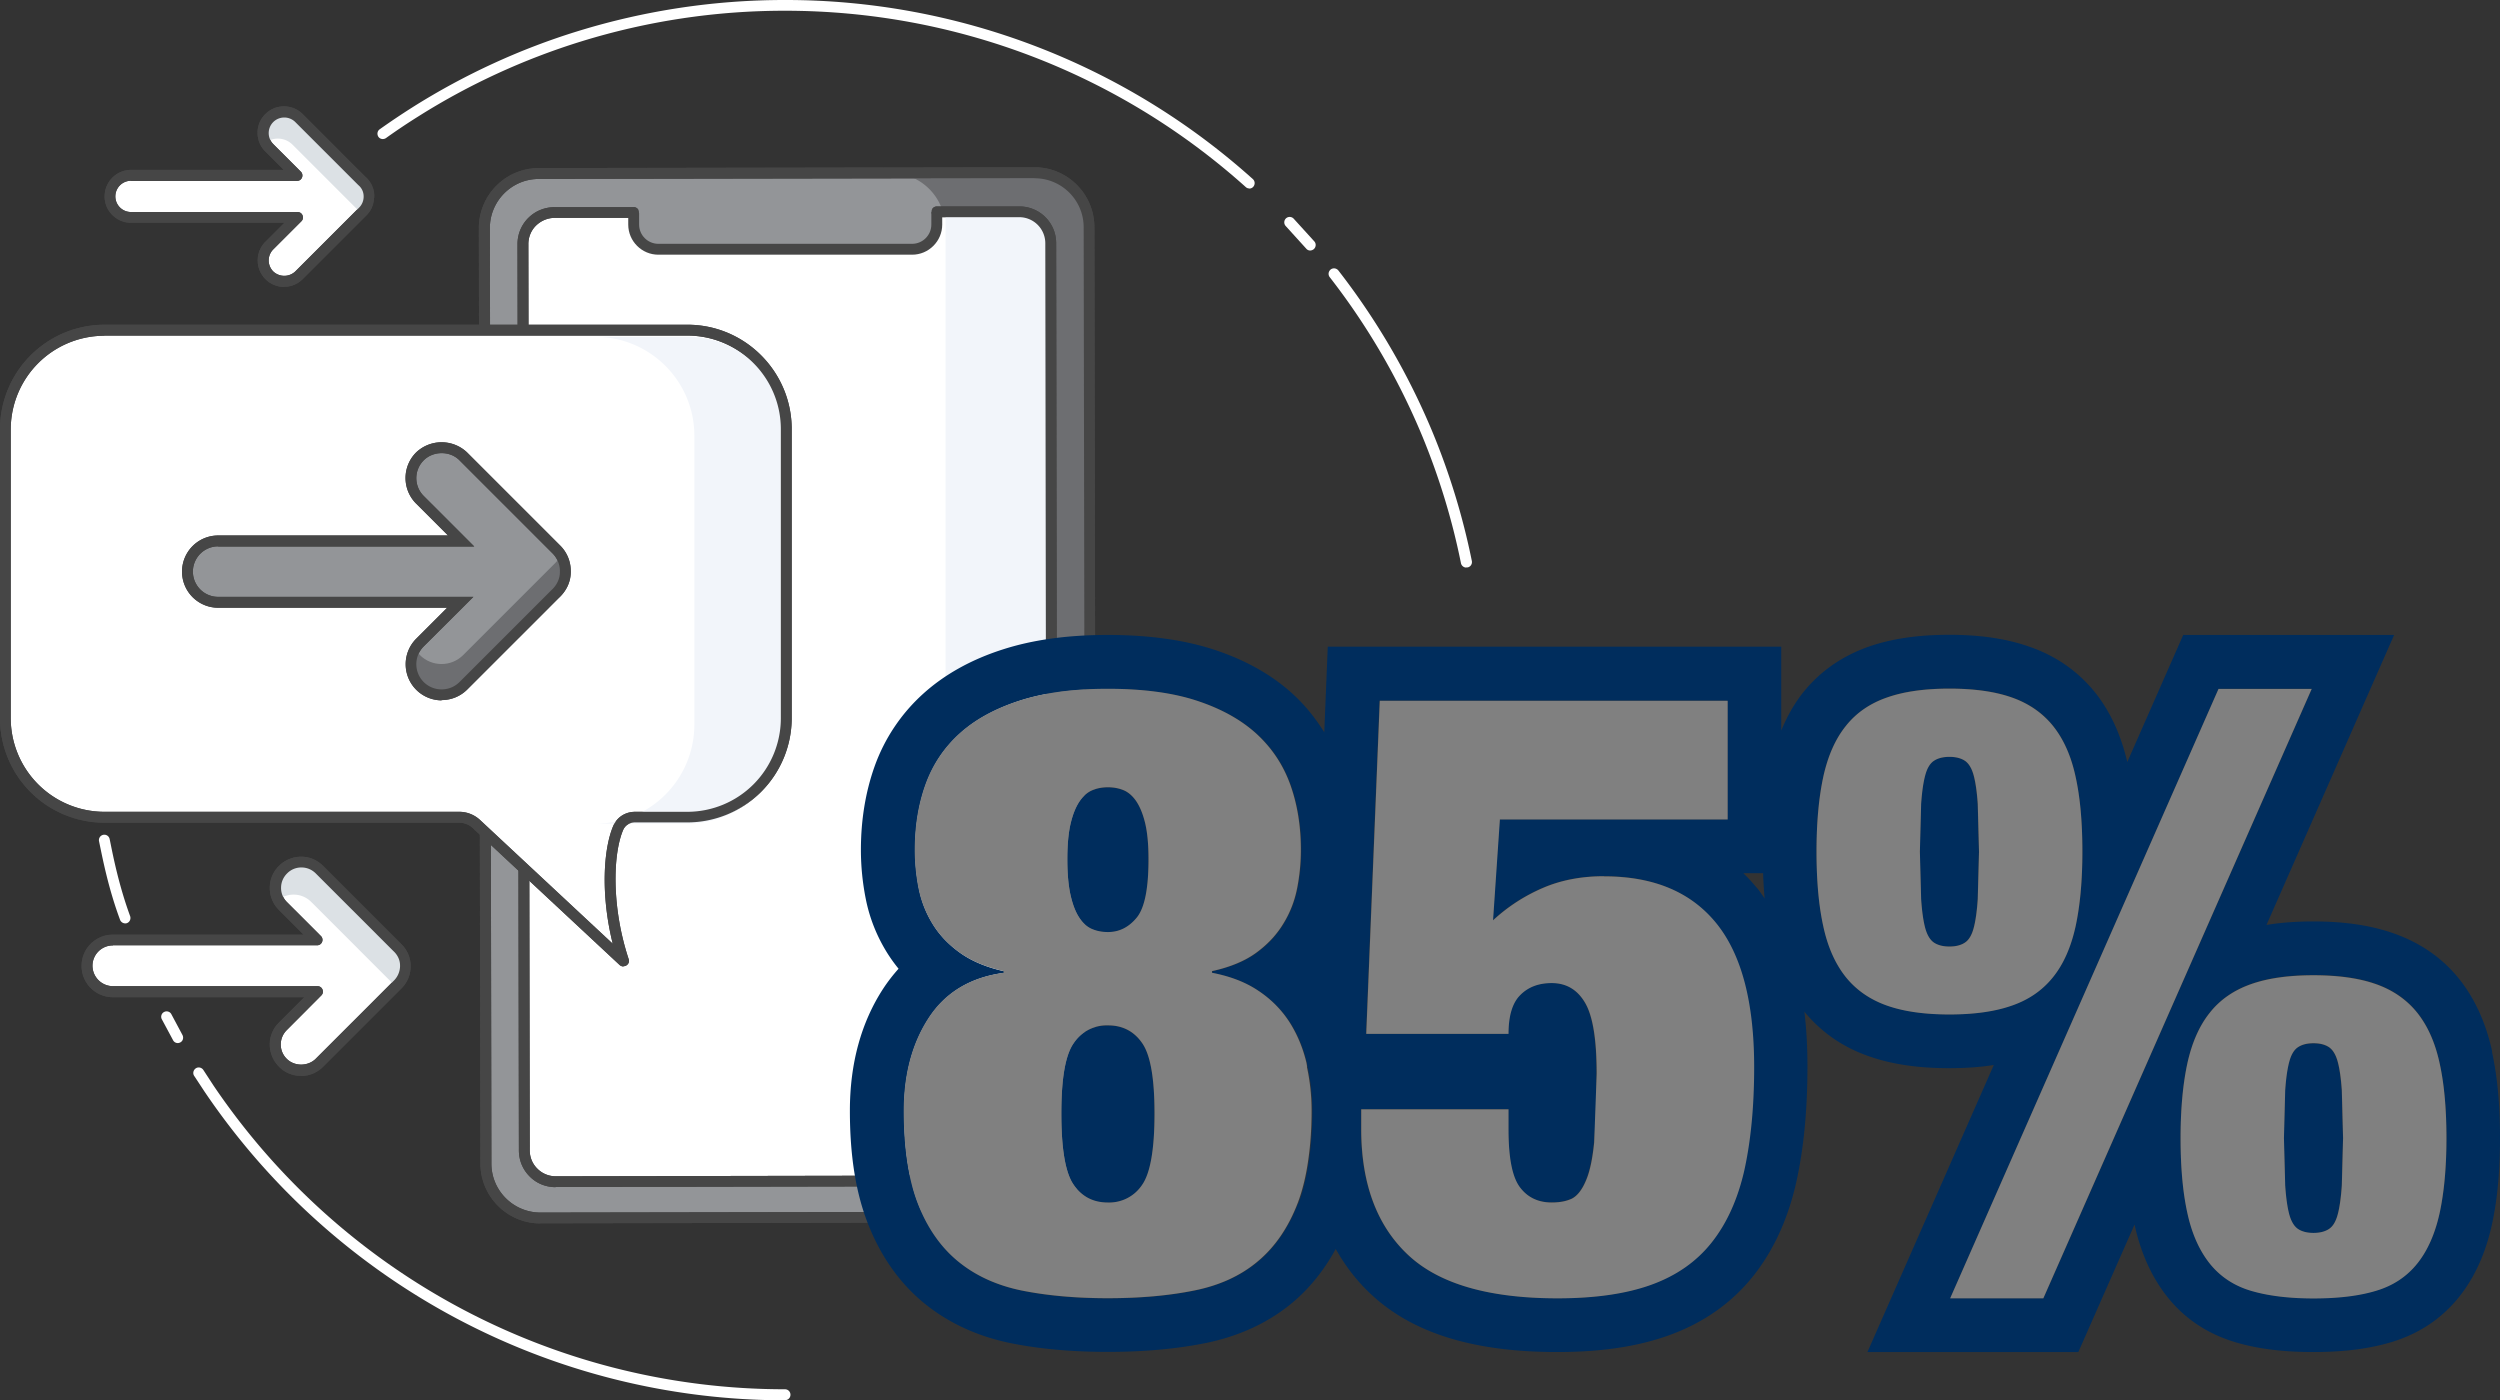
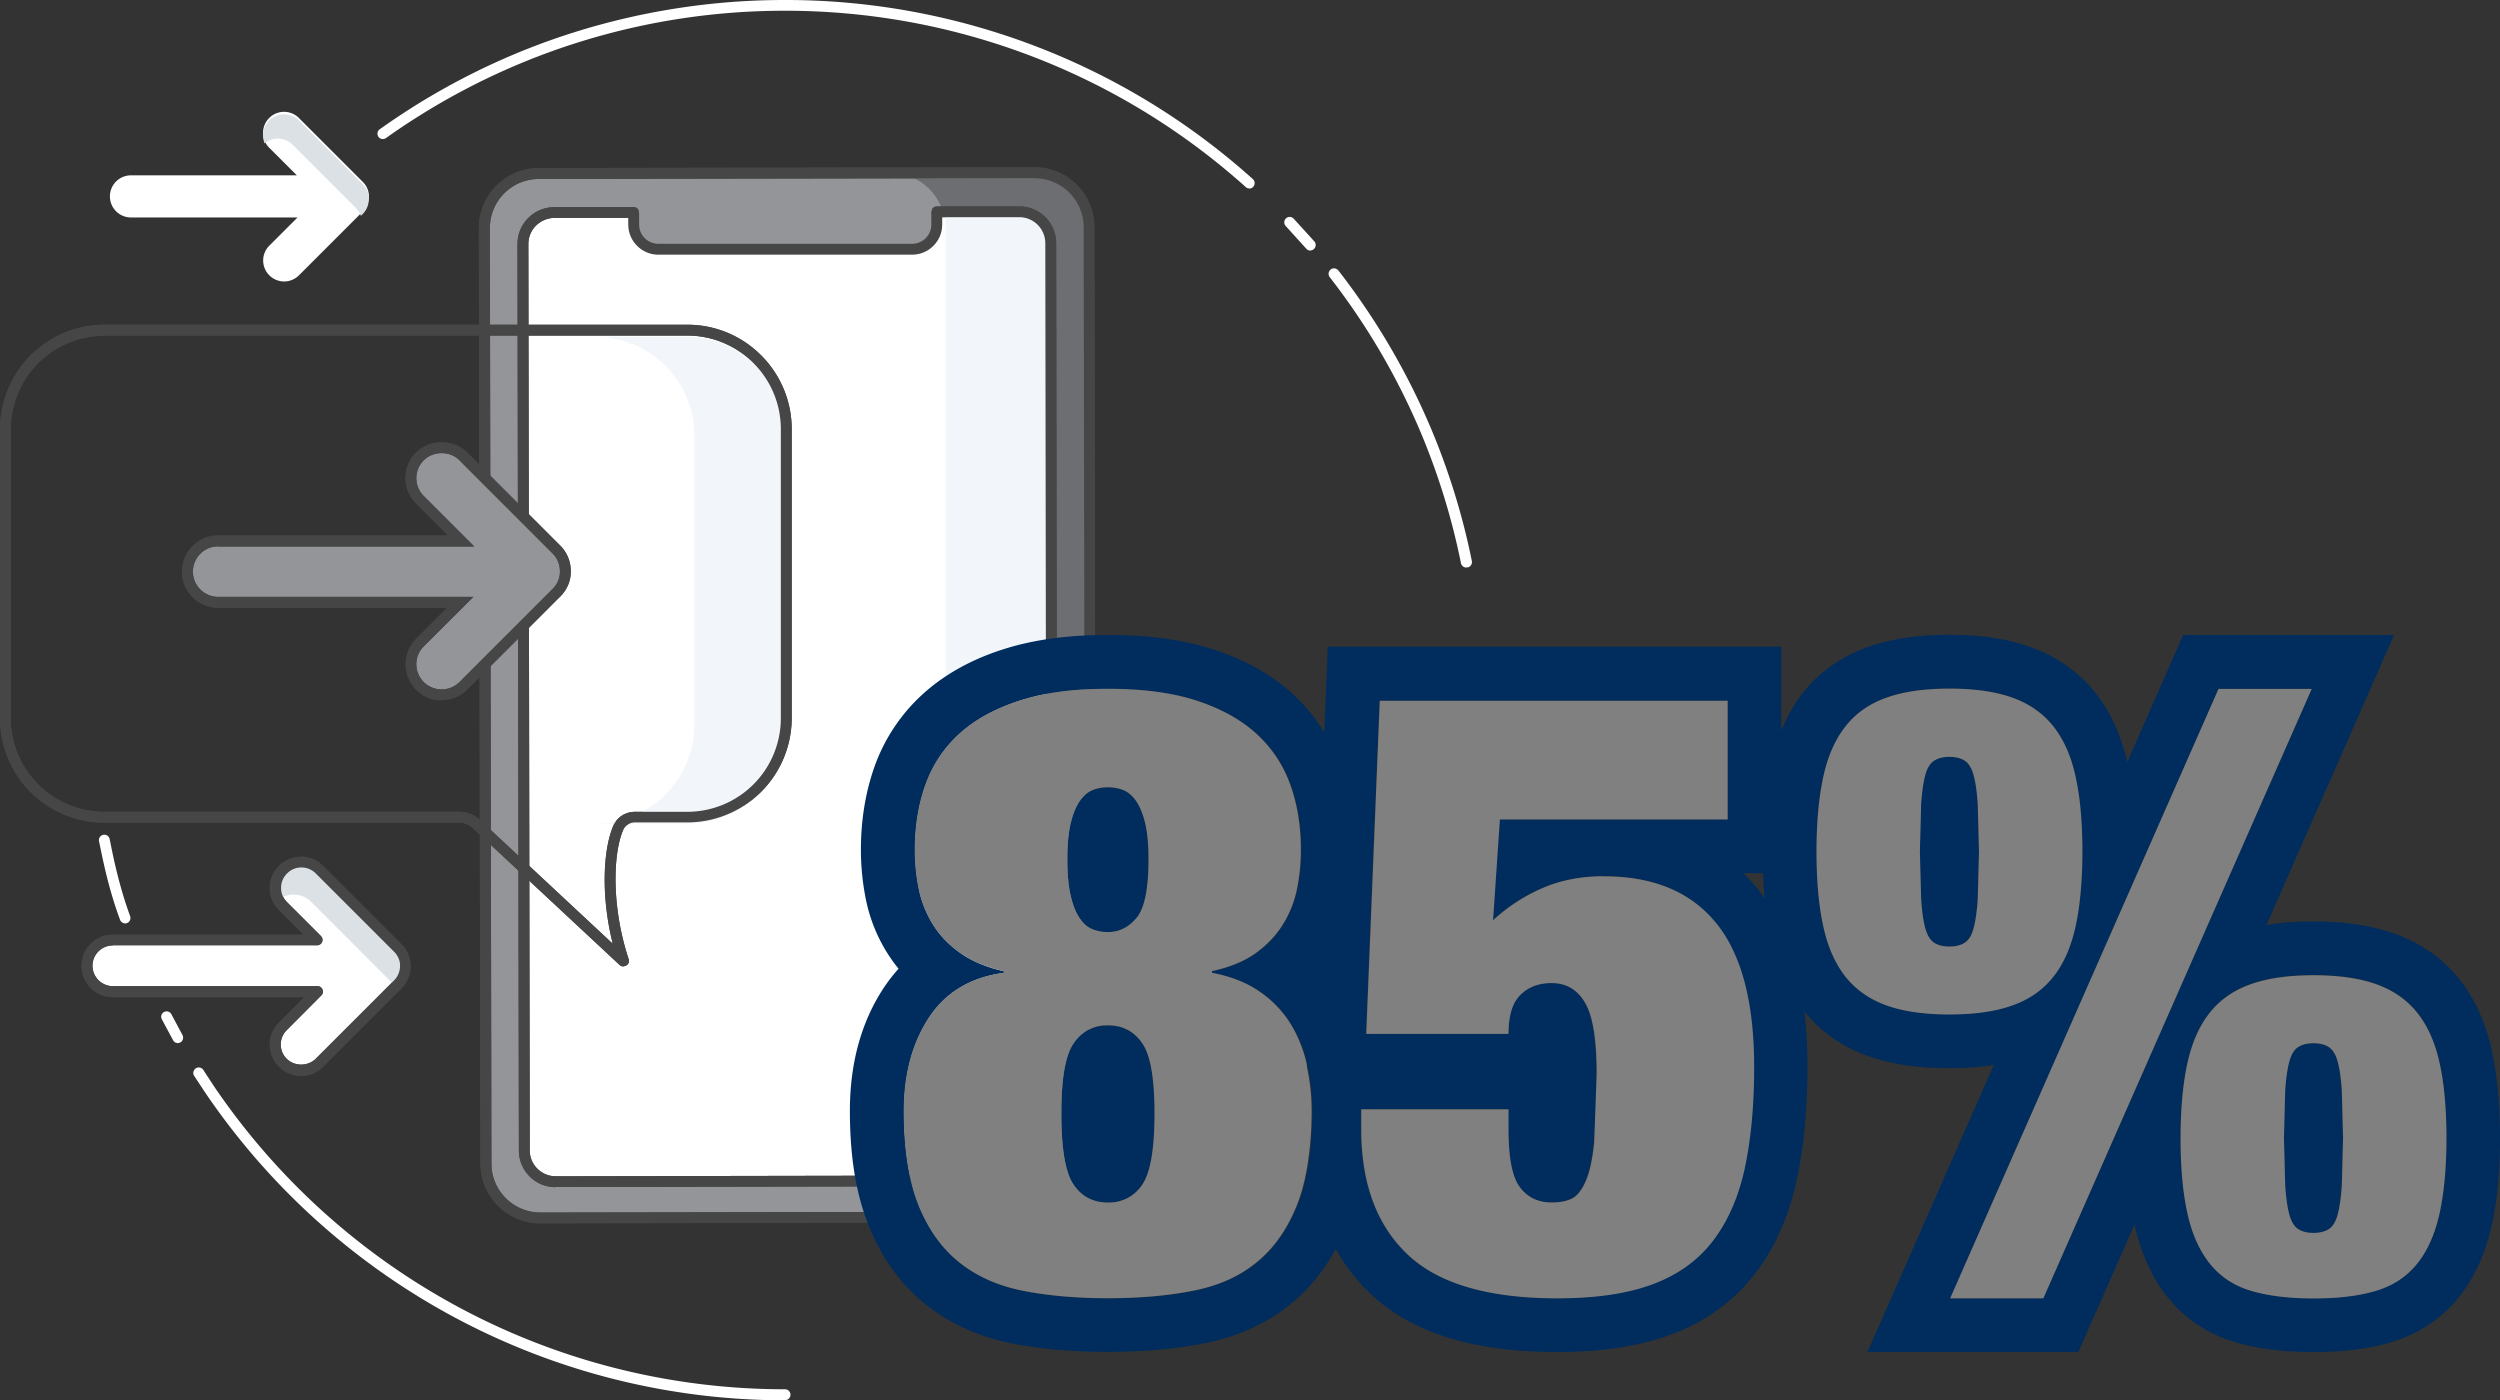
<svg xmlns="http://www.w3.org/2000/svg" xmlns:xlink="http://www.w3.org/1999/xlink" width="179.23" height="100.39">
  <rect width="100%" height="100%" fill="#333333" stroke="none" />
  <style>.J{fill:#464646}.K{fill:#939598}</style>
  <path d="M8.98 66.2c-.16 0-.31-.1-.37-.25-.83-2.23-1.24-4.34-1.45-5.35l-.06-.29a.39.39 0 0 1 .3-.46.39.39 0 0 1 .46.3l.06.29c.2.99.61 3.06 1.41 5.24.07.2-.03.43-.23.5-.04.02-.09.02-.13.02zm3.77 8.58a.38.38 0 0 1-.34-.2l-.81-1.51c-.1-.19-.02-.43.17-.52.19-.1.43-.02.52.17l.79 1.48c.1.19.04.43-.15.53-.06.03-.12.05-.19.05zm92.37-34.09c-.18 0-.34-.13-.38-.31-.63-3.13-1.57-6.2-2.79-9.15-1.69-4.06-3.91-7.88-6.62-11.36-.13-.17-.1-.41.07-.55.17-.13.41-.1.55.07 2.75 3.54 5.01 7.42 6.73 11.54 1.24 2.99 2.2 6.12 2.84 9.29.04.21-.09.42-.31.46h-.08zm-48.83 59.7c-16.69 0-32.25-8.27-41.62-22.12l-.75-1.14c-.12-.18-.06-.42.12-.54s.42-.06.54.12l.73 1.12C24.53 91.46 39.85 99.6 56.28 99.6a.39.39 0 0 1 .39.39c0 .22-.17.39-.39.39zm37.65-82.43a.36.36 0 0 1-.29-.13l-1.47-1.62c-.15-.16-.14-.4.01-.55.16-.15.4-.14.55.01l1.49 1.64c.14.16.12.41-.04.55a.42.42 0 0 1-.26.1zm-4.37-4.45a.37.37 0 0 1-.26-.1C80.23 5.26 68.5.77 56.29.77a49.33 49.33 0 0 0-14.62 2.2A49.16 49.16 0 0 0 30 8.34c-.8.5-1.59 1.03-2.33 1.56-.18.12-.42.08-.54-.09-.12-.18-.08-.42.09-.54.76-.54 1.55-1.07 2.37-1.59 3.7-2.33 7.69-4.17 11.85-5.45A50.27 50.27 0 0 1 56.29 0a50.11 50.11 0 0 1 33.53 12.84c.16.14.17.39.03.55-.08.09-.18.13-.29.13z" fill="#fff" />
  <path d="M38.75 87.32l35.54-.06a3.9 3.9 0 0 0 3.9-3.91l-.11-67.06c0-2.16-1.76-3.9-3.91-3.9l-35.54.06a3.9 3.9 0 0 0-3.9 3.91l.11 67.07c0 2.16 1.76 3.9 3.91 3.9" class="K" />
  <use xlink:href="#B" class="J" />
  <path d="M67.87 83.37l-.11-67.07c0-2.16-1.76-3.9-3.91-3.9l10.23-.02a3.9 3.9 0 0 1 3.91 3.9l.11 67.07a3.9 3.9 0 0 1-3.9 3.91l-10.23.02c2.16 0 3.9-1.76 3.9-3.91" fill="#6d6e71" />
  <path d="M45.42 15.24h-5.68a2.27 2.27 0 0 0-2.25 2.26l.1 64.97c0 1.24 1.01 2.25 2.25 2.25l33.34-.06c1.24 0 2.25-1.01 2.25-2.25l-.09-64.97c0-1.24-1.01-2.25-2.25-2.25h-5.91" fill="#fff" />
  <g class="J">
    <use xlink:href="#C" />
    <use xlink:href="#B" />
  </g>
  <g class="K">
    <path d="M45.43 15.07v.8c0 .55.45 1 1 1h19.73c.55 0 1-.45 1-1V15" />
    <path d="M45.43 15.28v.82a1.78 1.78 0 0 0 1.77 1.77h18.19c.98 0 1.77-.8 1.77-1.77v-.89" />
  </g>
  <path d="M65.39 18.26H47.2c-1.19 0-2.16-.97-2.16-2.16v-.82h.78v.82c0 .76.62 1.38 1.38 1.38h18.19c.76 0 1.38-.62 1.38-1.38v-.89h.78v.89c0 1.19-.97 2.16-2.16 2.16z" class="J" />
  <path d="M67.8 15.1h5.27c1.24 0 2.25 1 2.25 2.24l.09 64.97c0 1.24-1 2.25-2.25 2.25h-5.37V15.1z" fill="#f2f5fa" />
  <use xlink:href="#C" class="J" />
-   <path d="M44.33 59.35c-.72 1.66-.97 5.51.37 9.55l-10.53-9.82c-.34-.32-.79-.49-1.25-.49H7.48c-3.92 0-7.09-3.18-7.09-7.09V30.77c0-3.92 3.17-7.1 7.09-7.1h41.8c3.92 0 7.09 3.18 7.09 7.1v20.71c0 3.92-3.17 7.09-7.09 7.09h-3.75c-.52 0-.99.29-1.2.77" fill="#fff" />
  <use xlink:href="#D" class="J" />
  <path d="M42.68 59.05a7.1 7.1 0 0 0 7.1-7.09V31.24c0-3.92-3.18-7.09-7.1-7.09h6.6c3.92 0 7.09 3.17 7.09 7.09v20.71c0 3.92-3.18 7.09-7.09 7.09h-3.75" fill="#f2f5fa" />
  <use xlink:href="#D" class="J" />
  <path d="M40.53 40.98c0 .65-.29 1.22-.74 1.62l-6.58 6.58c-.86.86-2.25.86-3.11 0s-.86-2.25 0-3.11l2.89-2.89H15.64a2.2 2.2 0 0 1-2.2-2.2c0-1.22.98-2.2 2.2-2.2h17.42l-2.95-2.95c-.86-.86-.86-2.25 0-3.11a2.18 2.18 0 0 1 1.55-.64 2.22 2.22 0 0 1 1.56.64l6.67 6.67c.41.41.64.97.64 1.55v.02" class="K" />
  <use xlink:href="#E" class="J" />
-   <path d="M40.53 41.05c0 .65-.29 1.22-.74 1.62l-6.58 6.58c-.86.86-2.25.86-3.11 0-.74-.74-.8-1.85-.27-2.7.09.14.15.29.27.41.86.86 2.25.86 3.11 0l6.58-6.58c.15-.14.28-.3.39-.48.2.34.35.71.35 1.11v.04" fill="#6d6e71" />
  <use xlink:href="#E" class="J" />
  <path d="M29.05 69.24c0-.55-.25-1.02-.62-1.36l-5.54-5.54a1.86 1.86 0 0 0-2.62 0 1.86 1.86 0 0 0 0 2.62l2.43 2.43H8.09c-1.02 0-1.85.83-1.85 1.85s.83 1.85 1.85 1.85h14.67l-2.48 2.49a1.86 1.86 0 0 0 0 2.62 1.84 1.84 0 0 0 1.31.54 1.84 1.84 0 0 0 1.31-.54l5.62-5.62c.35-.35.54-.82.54-1.31v-.02" fill="#fff" />
  <use xlink:href="#F" class="J" />
  <path d="M29.05 69.45c0-.55-.25-1.02-.62-1.36l-5.54-5.54a1.86 1.86 0 0 0-2.62 0c-.54.54-.68 1.34-.4 2.01.73-.59 1.78-.57 2.45.11l5.54 5.54c.22.2.38.46.48.74l.16-.16c.35-.35.54-.82.54-1.31v-.02" fill="#dce1e5" />
  <use xlink:href="#F" class="J" />
  <path d="M26.45 14.08c0-.44-.2-.83-.51-1.11l-4.51-4.51c-.59-.59-1.54-.59-2.13 0s-.59 1.54 0 2.13l1.98 1.98H9.39a1.51 1.51 0 1 0 0 3.02h11.94l-2.02 2.02c-.59.59-.59 1.54 0 2.13a1.51 1.51 0 0 0 1.06.44 1.51 1.51 0 0 0 1.06-.44L26 15.17a1.5 1.5 0 0 0 .44-1.06" fill="#fff" />
  <use xlink:href="#G" class="J" />
  <path d="M26.45 14.26c0-.44-.2-.83-.51-1.11l-4.51-4.51c-.59-.59-1.54-.59-2.13 0a1.52 1.52 0 0 0-.33 1.64 1.49 1.49 0 0 1 2 .09l4.51 4.51c.18.16.31.37.39.6l.13-.13c.28-.28.44-.67.44-1.06" fill="#dce1e5" />
  <use xlink:href="#G" class="J" />
  <g fill="#002d5d">
    <path d="M77.4 65.83c.26.39.57.65.91.79s.72.21 1.12.21c.81 0 1.5-.34 2.06-1.03.57-.69.85-2.09.85-4.19 0-1.05-.08-1.91-.24-2.58s-.37-1.19-.64-1.58c-.26-.38-.57-.65-.91-.79s-.72-.21-1.12-.21-.78.07-1.12.21-.65.41-.91.79c-.26.39-.48.91-.64 1.58s-.24 1.53-.24 2.58.08 1.92.24 2.61.37 1.23.64 1.61zm2.03 7.69c-1.05 0-1.87.42-2.46 1.28-.59.85-.88 2.53-.88 5.04s.29 4.25.88 5.1a2.83 2.83 0 0 0 2.46 1.28c1.05 0 1.87-.42 2.46-1.28.59-.85.88-2.55.88-5.1s-.29-4.19-.88-5.04a2.83 2.83 0 0 0-2.46-1.28z" />
    <use xlink:href="#H" />
    <use xlink:href="#H" x="-26.1" y="-20.54" />
    <path d="M178.67 75.39c-.45-2.06-1.25-3.81-2.37-5.21-1.2-1.5-2.78-2.59-4.68-3.26-1.64-.58-3.53-.86-5.77-.86-1.22 0-2.33.08-3.36.25l9.15-20.79h-15.12l-4.01 9.11c-.46-1.97-1.24-3.65-2.32-5-1.21-1.5-2.78-2.6-4.68-3.26-1.64-.58-3.53-.86-5.77-.86s-4.13.28-5.77.85c-1.9.67-3.47 1.76-4.68 3.26-.64.8-1.17 1.73-1.59 2.76v-6.02H95.19l-.25 6.14c-.63-1.01-1.37-1.94-2.27-2.76-1.51-1.38-3.43-2.45-5.68-3.18-2.12-.69-4.67-1.04-7.57-1.04s-5.39.35-7.53 1.04c-2.28.73-4.2 1.81-5.72 3.19a12.82 12.82 0 0 0-3.47 5.2c-.65 1.83-.98 3.84-.98 5.98 0 1.18.12 2.37.35 3.52.27 1.36.78 2.64 1.5 3.81a11.16 11.16 0 0 0 .85 1.19 12.09 12.09 0 0 0-1.07 1.38c-1.61 2.45-2.42 5.41-2.42 8.8 0 3.18.41 5.8 1.26 8.01.91 2.36 2.26 4.3 4.03 5.76 1.74 1.43 3.85 2.41 6.27 2.9 2.04.41 4.37.62 6.93.62s4.89-.21 6.95-.62c2.45-.49 4.57-1.47 6.3-2.92 1.24-1.04 2.27-2.34 3.09-3.84.66 1.17 1.46 2.23 2.44 3.16 2.98 2.85 7.38 4.23 13.44 4.23 3.15 0 5.77-.39 8.01-1.2 2.48-.89 4.52-2.33 6.06-4.27 1.45-1.83 2.49-4.1 3.08-6.76.52-2.35.79-5.12.79-8.22 0-1.41-.07-2.72-.22-3.95 1.2 1.46 2.74 2.54 4.61 3.19 1.64.58 3.53.86 5.77.86 1.16 0 2.22-.07 3.2-.23l-9.06 20.58H149l4.03-9.14c.45 2.06 1.25 3.81 2.37 5.21 1.24 1.55 2.87 2.63 4.84 3.22 1.59.48 3.42.71 5.6.71s4.01-.23 5.6-.71c1.97-.59 3.6-1.68 4.84-3.22 1.12-1.39 1.92-3.15 2.37-5.21.39-1.77.58-3.8.58-6.2s-.19-4.43-.58-6.2zM93.06 86.27c-.67 1.74-1.62 3.13-2.85 4.16s-2.76 1.73-4.58 2.1c-1.82.36-3.88.55-6.19.55s-4.36-.18-6.16-.55c-1.8-.36-3.33-1.06-4.58-2.1-1.25-1.03-2.22-2.42-2.88-4.16-.67-1.74-1-3.95-1-6.62s.6-4.86 1.79-6.68 2.98-2.9 5.37-3.22v-.12c-1.25-.28-2.3-.72-3.13-1.31s-1.49-1.28-1.97-2.07c-.49-.79-.82-1.64-1-2.55a14.19 14.19 0 0 1-.27-2.76c0-1.7.25-3.26.76-4.68s1.31-2.63 2.43-3.65c1.11-1.01 2.55-1.8 4.31-2.37s3.87-.85 6.34-.85 4.63.28 6.37.85 3.17 1.36 4.28 2.37 1.92 2.23 2.43 3.65.76 2.98.76 4.68a14.19 14.19 0 0 1-.27 2.76 7.8 7.8 0 0 1-1 2.55c-.49.79-1.13 1.48-1.94 2.07s-1.86 1.02-3.16 1.31v.12c1.29.24 2.4.67 3.31 1.28s1.65 1.35 2.22 2.22.98 1.85 1.24 2.95c.02.1.03.2.05.29.22 1.01.34 2.06.34 3.17 0 1.26-.08 2.4-.23 3.45-.17 1.18-.42 2.25-.77 3.17zm31.98-2.4c-.47 2.09-1.24 3.82-2.34 5.19-1.09 1.38-2.54 2.39-4.34 3.04s-4.04.97-6.71.97c-4.98 0-8.57-1.05-10.77-3.16-2.21-2.11-3.31-5.1-3.31-8.99v-1.4h10.56v1.46c0 2.03.27 3.4.82 4.13s1.3 1.09 2.28 1.09c.57 0 1.04-.09 1.43-.27.38-.18.72-.6 1-1.25s.49-1.58.61-2.79c.12-1.22.18-2.86.18-4.92 0-2.43-.27-4.12-.82-5.07s-1.35-1.43-2.4-1.43c-.93 0-1.68.28-2.25.85s-.85 1.5-.85 2.79h-10.2l.97-23.88h24.94v8.51h-16.33l-.49 7.23c1.05-.97 2.24-1.74 3.55-2.31s2.78-.85 4.4-.85c3.52 0 6.19 1.11 8.01 3.34s2.73 5.67 2.73 10.33c0 2.84-.23 5.3-.7 7.38zm.96-20.16c-.3-.36-.63-.74-1.02-1.11h1.42c.02.63.06 1.24.11 1.81-.17-.24-.33-.48-.51-.71zm13.76 9.01c-1.78 0-3.28-.21-4.49-.64-1.21-.42-2.2-1.1-2.94-2.04-.75-.93-1.28-2.14-1.61-3.62-.32-1.48-.49-3.27-.49-5.38s.16-3.9.49-5.38c.32-1.48.86-2.68 1.61-3.62.75-.93 1.73-1.61 2.94-2.04s2.71-.64 4.49-.64 3.28.21 4.49.64c1.21.42 2.19 1.1 2.94 2.04.75.93 1.28 2.14 1.61 3.62.32 1.48.49 3.27.49 5.38s-.16 3.9-.49 5.38c-.32 1.48-.86 2.68-1.61 3.62-.75.93-1.73 1.61-2.94 2.04s-2.71.64-4.49.64zm6.74 20.35h-6.68l19.24-43.69h6.68zm28.4-6.11c-.32 1.48-.86 2.68-1.61 3.62-.75.93-1.73 1.58-2.94 1.94s-2.71.55-4.49.55-3.28-.18-4.49-.55c-1.21-.36-2.2-1.01-2.94-1.94-.75-.93-1.28-2.14-1.61-3.62-.32-1.48-.49-3.27-.49-5.38s.16-3.9.49-5.38c.32-1.48.86-2.68 1.61-3.62.75-.93 1.73-1.61 2.94-2.04s2.71-.64 4.49-.64 3.28.21 4.49.64 2.19 1.1 2.94 2.04c.75.93 1.28 2.14 1.61 3.62.32 1.48.49 3.27.49 5.38s-.16 3.9-.49 5.38z" />
  </g>
  <path d="M93.71 76.48l-.05-.29c-.26-1.09-.68-2.08-1.24-2.95-.57-.87-1.3-1.61-2.22-2.22-.91-.61-2.01-1.03-3.31-1.28v-.12c1.29-.28 2.35-.72 3.16-1.31s1.46-1.28 1.94-2.07c.49-.79.82-1.64 1-2.55a14.19 14.19 0 0 0 .27-2.76c0-1.7-.25-3.26-.76-4.68s-1.32-2.63-2.43-3.65c-1.11-1.01-2.54-1.8-4.28-2.37s-3.86-.85-6.37-.85-4.58.28-6.34.85-3.2 1.36-4.31 2.37-1.92 2.23-2.43 3.65-.76 2.98-.76 4.68a14.19 14.19 0 0 0 .27 2.76 7.8 7.8 0 0 0 1 2.55c.49.79 1.14 1.48 1.97 2.07s1.87 1.02 3.13 1.31v.12c-2.39.33-4.18 1.4-5.37 3.22s-1.79 4.05-1.79 6.68.33 4.88 1 6.62 1.63 3.13 2.88 4.16 2.78 1.73 4.58 2.1c1.8.36 3.85.55 6.16.55s4.37-.18 6.19-.55c1.82-.36 3.35-1.06 4.58-2.1 1.23-1.03 2.18-2.42 2.85-4.16.35-.92.61-1.99.77-3.17.15-1.05.23-2.2.23-3.45 0-1.11-.12-2.16-.34-3.17zM76.76 59.02c.16-.67.37-1.19.64-1.58.26-.38.57-.65.91-.79s.72-.21 1.12-.21.78.07 1.12.21.65.41.91.79c.26.39.48.91.64 1.58s.24 1.53.24 2.58c0 2.11-.28 3.5-.85 4.19s-1.25 1.03-2.06 1.03c-.4 0-.78-.07-1.12-.21s-.65-.4-.91-.79c-.26-.38-.48-.92-.64-1.61s-.24-1.56-.24-2.61.08-1.91.24-2.58zm5.13 25.91a2.83 2.83 0 0 1-2.46 1.28c-1.05 0-1.87-.42-2.46-1.28-.59-.85-.88-2.55-.88-5.1s.29-4.19.88-5.04a2.83 2.83 0 0 1 2.46-1.28c1.05 0 1.87.42 2.46 1.28.59.85.88 2.53.88 5.04s-.29 4.25-.88 5.1zm33.1-22.11c-1.62 0-3.09.28-4.4.85a12.48 12.48 0 0 0-3.55 2.31l.49-7.23h16.33v-8.51H98.92l-.97 23.88h10.2c0-1.3.28-2.23.85-2.79.57-.57 1.31-.85 2.25-.85 1.05 0 1.85.48 2.4 1.43s.82 2.64.82 5.07l-.18 4.92c-.12 1.22-.32 2.15-.61 2.79-.28.65-.62 1.06-1 1.25-.39.18-.86.27-1.43.27-.97 0-1.73-.36-2.28-1.09s-.82-2.11-.82-4.13v-1.46H97.59v1.4c0 3.89 1.1 6.89 3.31 8.99 2.21 2.11 5.8 3.16 10.77 3.16 2.67 0 4.91-.32 6.71-.97s3.25-1.66 4.34-3.04 1.87-3.11 2.34-5.19c.46-2.09.7-4.55.7-7.38 0-4.66-.91-8.1-2.73-10.33s-4.49-3.34-8.01-3.34zm32.2 7.23c.75-.93 1.28-2.14 1.61-3.62.32-1.48.49-3.27.49-5.38s-.16-3.9-.49-5.38c-.32-1.48-.86-2.68-1.61-3.62-.75-.93-1.73-1.61-2.94-2.04s-2.71-.64-4.49-.64-3.28.21-4.49.64c-1.21.42-2.2 1.1-2.94 2.04-.75.93-1.28 2.14-1.61 3.62-.32 1.48-.49 3.27-.49 5.38s.16 3.9.49 5.38c.32 1.48.86 2.68 1.61 3.62.75.93 1.73 1.61 2.94 2.04s2.71.64 4.49.64 3.28-.21 4.49-.64c1.21-.42 2.19-1.1 2.94-2.04zm-5.4-5.59c-.06.89-.16 1.59-.3 2.1s-.35.85-.64 1.03c-.28.18-.65.27-1.09.27s-.81-.09-1.09-.27-.5-.53-.64-1.03c-.14-.51-.24-1.21-.3-2.1l-.09-3.4.09-3.43c.06-.87.16-1.56.3-2.07s.35-.85.64-1.03c.28-.18.65-.27 1.09-.27s.81.09 1.09.27.5.53.64 1.03c.14.51.24 1.19.3 2.07l.09 3.43-.09 3.4zm4.7 28.62l19.24-43.69h-6.68l-19.24 43.69zm26.8-20.48c-.75-.93-1.73-1.61-2.94-2.04s-2.71-.64-4.49-.64-3.28.21-4.49.64-2.2 1.1-2.94 2.04c-.75.93-1.28 2.14-1.61 3.62-.32 1.48-.49 3.27-.49 5.38s.16 3.9.49 5.38c.32 1.48.86 2.68 1.61 3.62.75.93 1.73 1.58 2.94 1.94s2.71.55 4.49.55 3.28-.18 4.49-.55c1.21-.36 2.19-1.01 2.94-1.94s1.28-2.14 1.61-3.62c.32-1.48.49-3.27.49-5.38s-.16-3.9-.49-5.38c-.32-1.48-.86-2.68-1.61-3.62zm-5.4 12.39c-.06.89-.16 1.59-.3 2.1s-.35.85-.64 1.03c-.28.18-.65.27-1.09.27s-.81-.09-1.09-.27-.5-.53-.64-1.03c-.14-.51-.24-1.21-.3-2.1l-.09-3.4.09-3.43c.06-.87.16-1.56.3-2.07s.35-.85.64-1.03c.28-.18.65-.27 1.09-.27s.81.09 1.09.27.5.53.64 1.03c.14.51.24 1.19.3 2.07l.09 3.43-.09 3.4z" fill="gray" />
  <defs>
    <path id="B" d="M38.74 87.71c-2.37 0-4.29-1.92-4.3-4.29l-.11-67.07a4.3 4.3 0 0 1 4.29-4.3l35.54-.06h0c2.37 0 4.29 1.92 4.3 4.29l.11 67.06a4.3 4.3 0 0 1-4.29 4.3l-35.54.06h0zm35.43-74.94h0l-35.54.06c-1.94 0-3.51 1.58-3.51 3.52l.11 67.07c0 1.94 1.58 3.51 3.52 3.51h0l35.54-.06c1.94 0 3.51-1.58 3.51-3.52l-.11-67.06c0-1.94-1.58-3.51-3.52-3.51z" />
    <path id="C" d="M39.83 85.11c-.7 0-1.37-.27-1.86-.77-.5-.5-.77-1.16-.77-1.87l-.1-64.97c0-.7.27-1.37.77-1.87s1.16-.77 1.87-.78h5.68c.21-.01.39.16.39.38a.39.39 0 0 1-.39.39h-5.68c-.5.01-.96.21-1.32.56-.35.35-.54.82-.54 1.32l.1 64.97a1.82 1.82 0 0 0 .55 1.32c.35.35.82.54 1.31.54h0l33.34-.06a1.8 1.8 0 0 0 1.31-.55c.35-.35.54-.82.54-1.32l-.09-64.97a1.87 1.87 0 0 0-1.86-1.86h-5.91c-.21.01-.39-.16-.39-.38s.17-.39.39-.39h5.91a2.63 2.63 0 0 1 2.64 2.62l.09 64.97c0 .71-.27 1.37-.77 1.87a2.66 2.66 0 0 1-1.86.78l-33.34.06h0z" />
    <path id="D" d="M44.7 69.29a.45.45 0 0 1-.27-.1L33.9 59.37a1.45 1.45 0 0 0-.99-.39H7.48A7.49 7.49 0 0 1 0 51.5V30.77a7.5 7.5 0 0 1 7.48-7.49h41.8c4.13 0 7.48 3.36 7.48 7.49v20.71a7.49 7.49 0 0 1-7.48 7.48h-3.75c-.38 0-.7.2-.85.53-.74 1.71-.85 5.53.39 9.27.06.17 0 .35-.16.45-.06.04-.14.06-.21.06zM7.48 24.07a6.72 6.72 0 0 0-6.71 6.71v20.71a6.72 6.72 0 0 0 6.71 6.71h25.43a2.19 2.19 0 0 1 1.52.6l9.5 8.86c-.87-3.48-.68-6.79.04-8.46q0 0 0 0c.27-.62.87-1 1.56-1h3.75a6.71 6.71 0 0 0 6.7-6.71V30.77c0-3.7-3.01-6.71-6.7-6.71H7.48z" />
    <path id="E" d="M31.66 50.21a2.59 2.59 0 0 1-1.83-4.41l2.23-2.23H15.64a2.59 2.59 0 1 1 0-5.18h16.48l-2.29-2.29a2.59 2.59 0 0 1 0-3.66 2.65 2.65 0 0 1 3.66 0l6.67 6.67a2.57 2.57 0 0 1 .76 1.83V41c0 .72-.32 1.38-.87 1.88l-6.56 6.56a2.59 2.59 0 0 1-1.83.75zM15.64 39.17a1.81 1.81 0 0 0 0 3.62h18.3l-3.56 3.55c-.71.7-.71 1.85 0 2.56.71.7 1.85.7 2.56 0l6.58-6.58c.39-.35.61-.8.62-1.28v-.14c-.01-.46-.2-.9-.53-1.23L32.94 33c-.68-.69-1.88-.68-2.56 0-.71.71-.71 1.85 0 2.56L34 39.18H15.64z" />
    <path id="F" d="M21.58 77.13c-.6 0-1.16-.23-1.58-.66a2.26 2.26 0 0 1-.66-1.58 2.2 2.2 0 0 1 .66-1.58l1.82-1.82H8.09c-1.23 0-2.24-1-2.24-2.24s1-2.24 2.24-2.24h13.68L20 65.24c-.42-.42-.66-.98-.66-1.58s.23-1.16.66-1.58c.42-.42.99-.66 1.58-.66h0c.6 0 1.16.23 1.58.66l5.54 5.54c.47.42.74 1.01.74 1.64h0v.02c0 .59-.24 1.17-.66 1.58l-5.62 5.62c-.42.42-.99.66-1.58.66zM8.09 67.78a1.46 1.46 0 0 0-1.46 1.46 1.47 1.47 0 0 0 1.46 1.46h14.67a.38.38 0 0 1 .36.24c.06.15.03.31-.08.42l-2.48 2.49c-.28.28-.43.64-.43 1.03a1.42 1.42 0 0 0 .43 1.03c.55.55 1.51.55 2.07 0l5.62-5.62a1.5 1.5 0 0 0 .43-1v-.04-.04c0-.39-.18-.76-.49-1.04l-5.55-5.55c-.28-.28-.64-.43-1.03-.43h0a1.42 1.42 0 0 0-1.03.43c-.28.28-.43.64-.43 1.03a1.42 1.42 0 0 0 .43 1.03l2.43 2.43c.11.11.14.28.08.42a.38.38 0 0 1-.36.24H8.09zm20.96 1.47z" />
-     <path id="G" d="M20.37 20.57c-.51 0-.98-.2-1.34-.56-.74-.74-.74-1.94 0-2.68l1.36-1.36h-11c-1.04 0-1.89-.85-1.89-1.89s.85-1.9 1.89-1.9h10.95l-1.32-1.32c-.74-.74-.74-1.94 0-2.68s1.94-.74 2.68 0l4.51 4.51a1.82 1.82 0 0 1 .62 1.38c0 .03 0 .07-.01.1h0c-.03.52-.22.94-.54 1.26L21.71 20c-.36.36-.83.56-1.34.56zM9.39 12.96a1.12 1.12 0 1 0 0 2.24h11.94a.38.38 0 0 1 .36.24c.06.15.03.31-.08.42l-2.02 2.02a1.12 1.12 0 0 0 0 1.58 1.15 1.15 0 0 0 1.58 0l4.57-4.57a1.11 1.11 0 0 0 .33-.79v-.02c0-.31-.13-.6-.38-.81l-4.52-4.52a1.12 1.12 0 0 0-1.58 0 1.12 1.12 0 0 0 0 1.58l1.98 1.98c.11.11.14.28.08.42a.38.38 0 0 1-.36.24H9.39z" />
    <path id="H" d="M167.58 76.1c-.14-.51-.35-.85-.64-1.03-.28-.18-.65-.27-1.09-.27s-.81.09-1.09.27-.5.53-.64 1.03c-.14.51-.24 1.19-.3 2.07l-.09 3.43.09 3.4c.06.89.16 1.59.3 2.1s.35.85.64 1.03c.28.18.65.27 1.09.27s.81-.09 1.09-.27.5-.53.64-1.03c.14-.51.24-1.21.3-2.1l.09-3.4-.09-3.43c-.06-.87-.16-1.56-.3-2.07z" />
  </defs>
</svg>